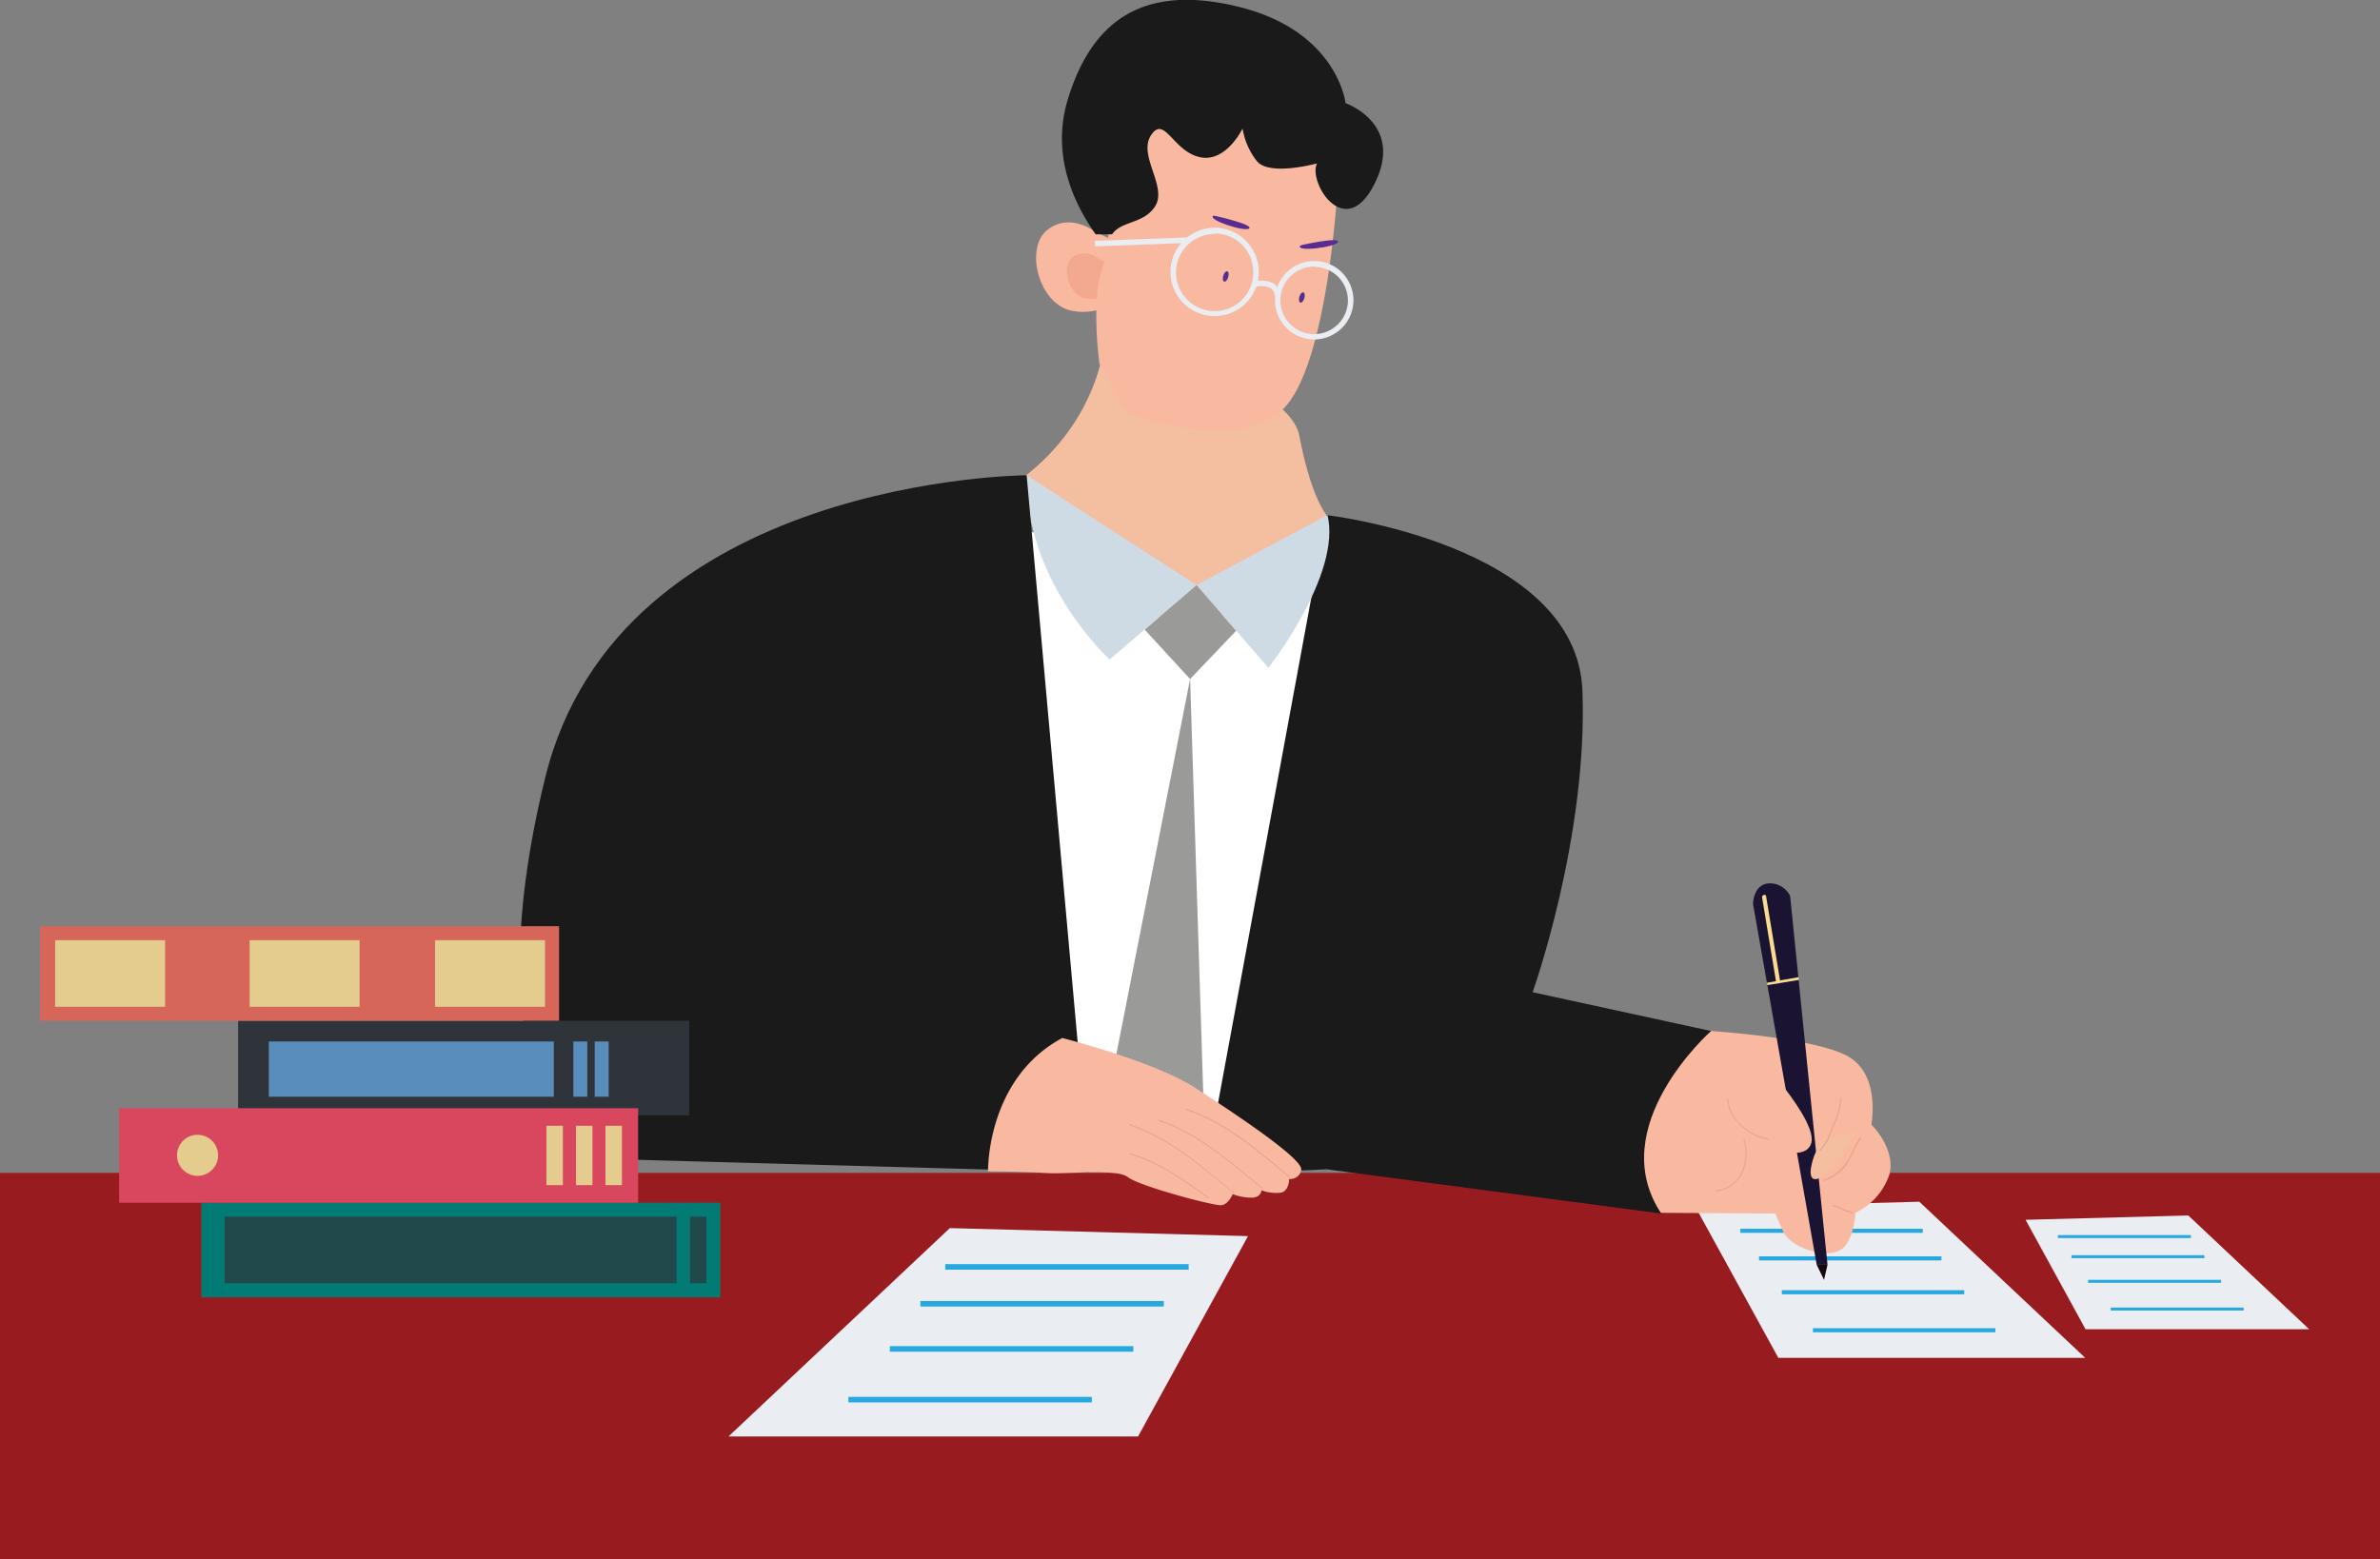
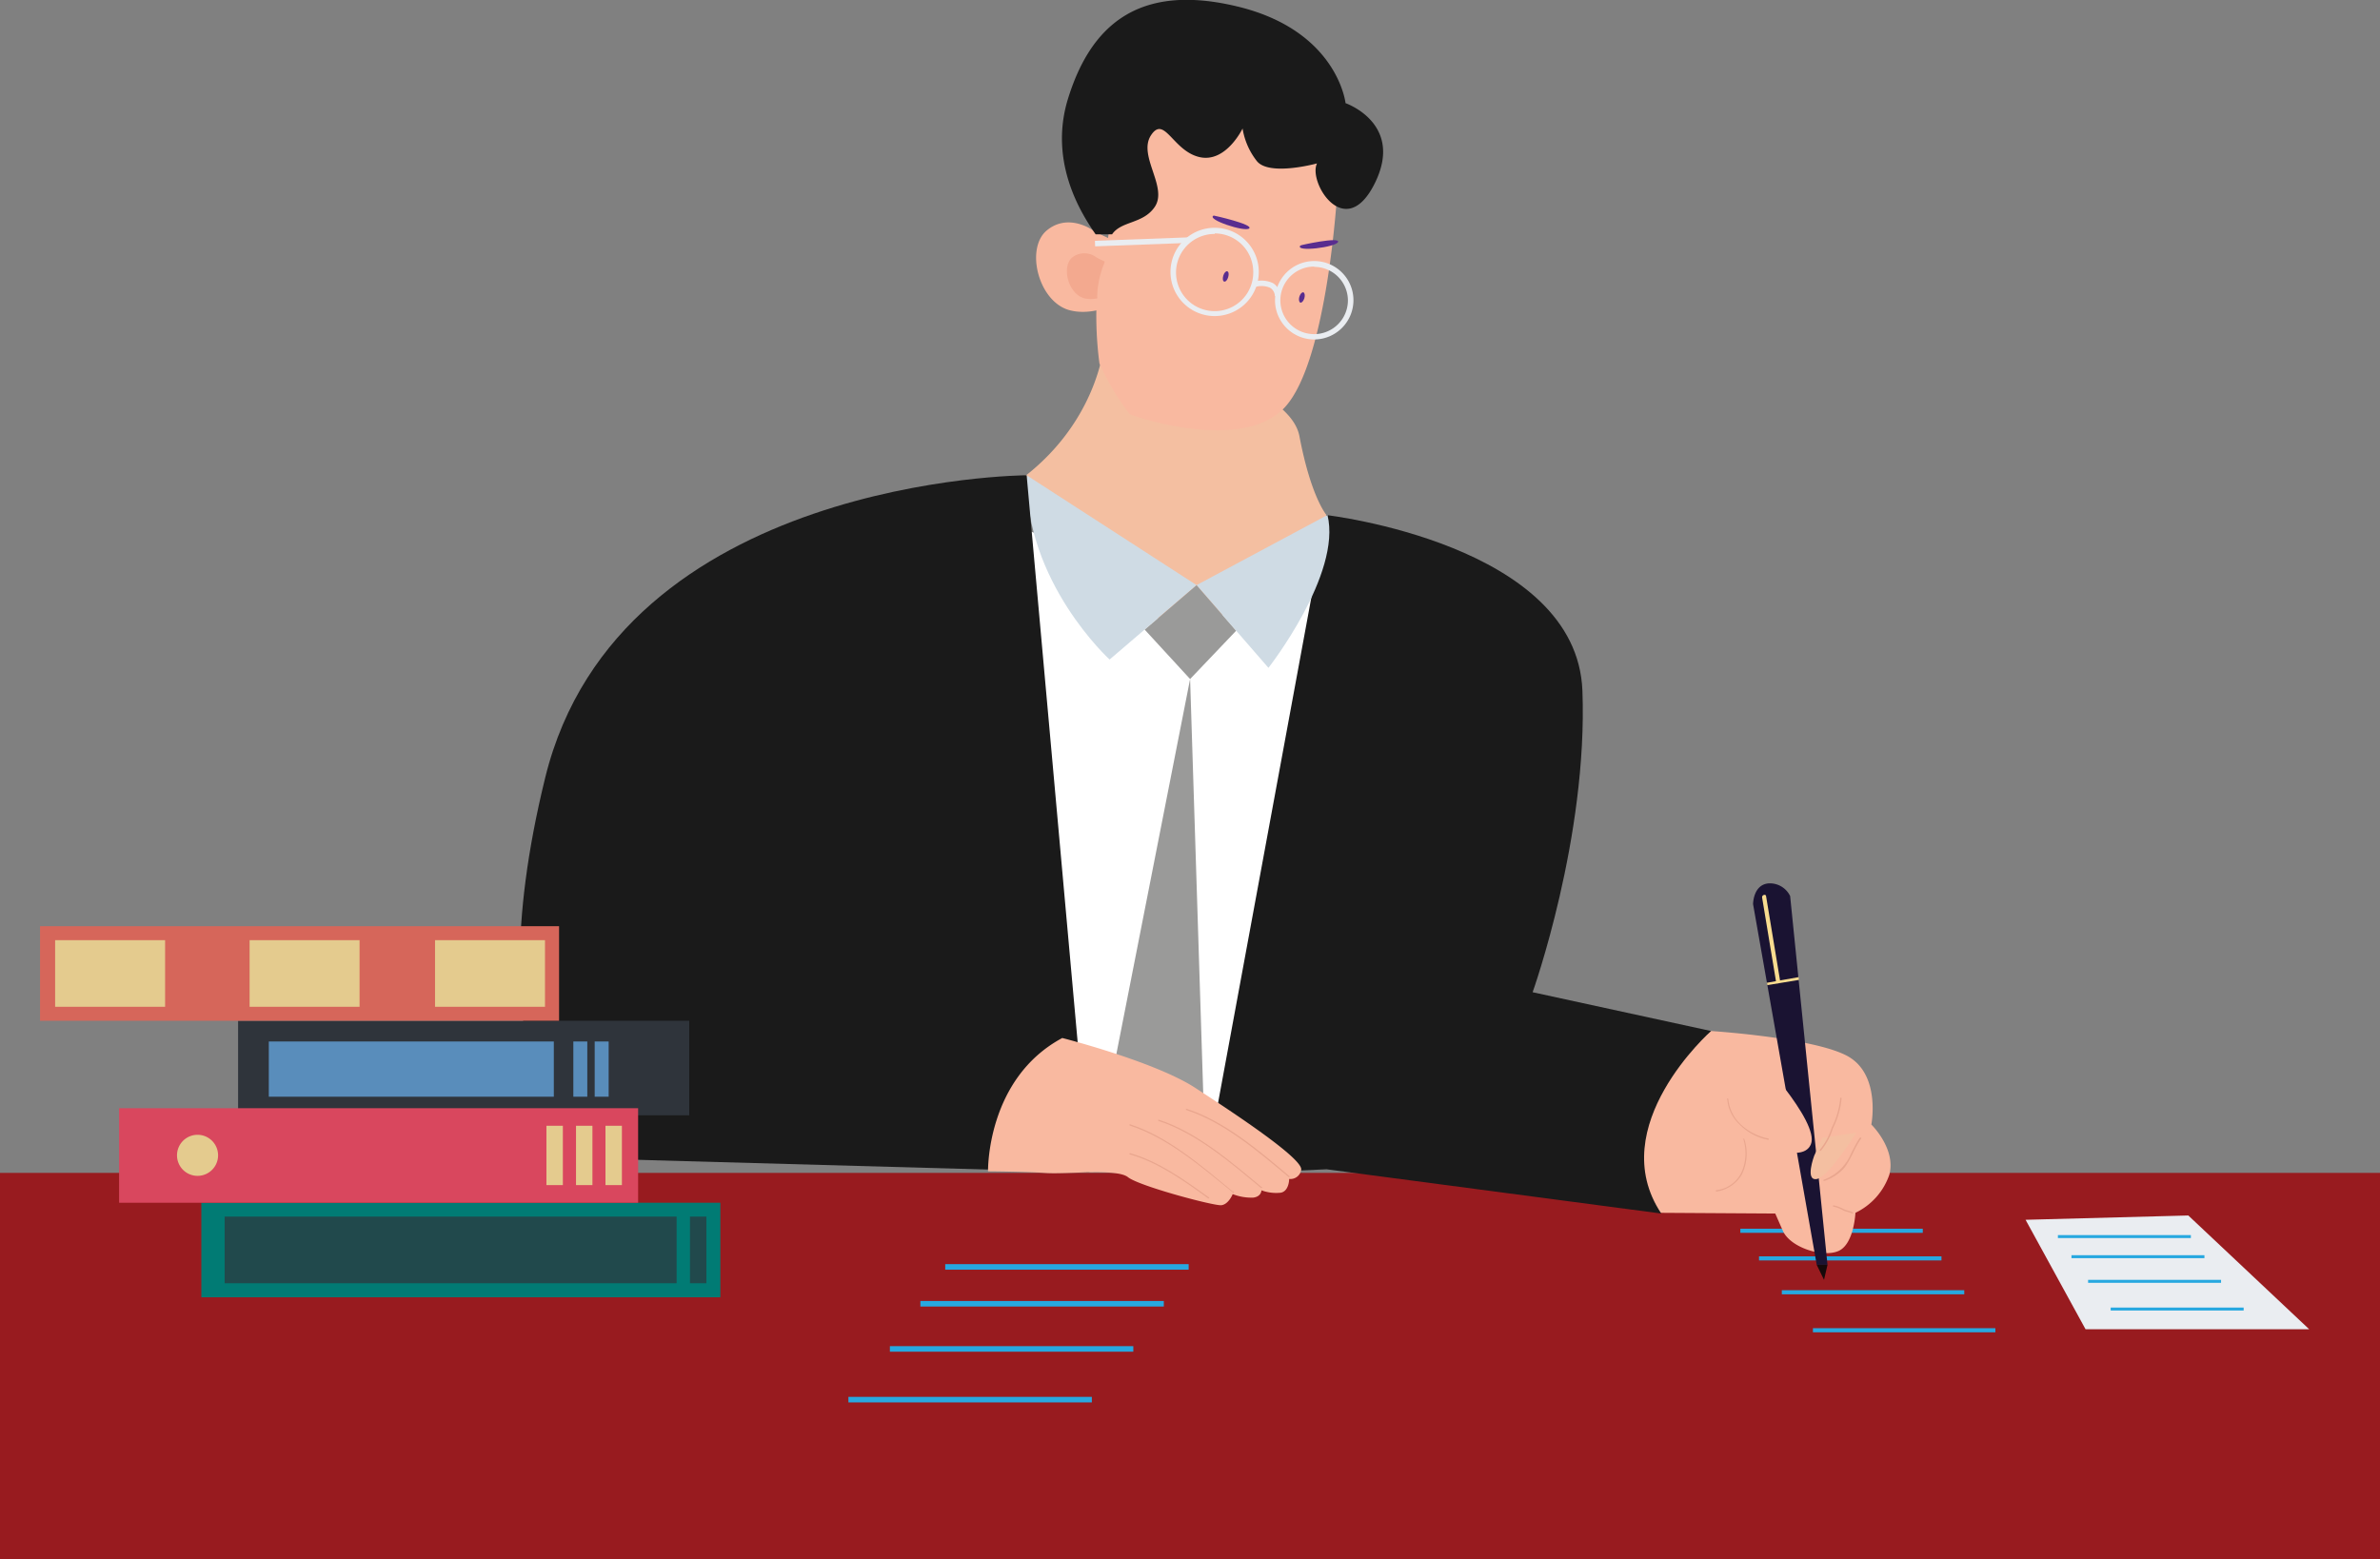
<svg xmlns="http://www.w3.org/2000/svg" id="Layer_1" data-name="Layer 1" viewBox="0 0 231.8 151.92">
  <rect x="0" y="0" width="231.8" height="151.92" fill="#808080" stroke="none" />
  <defs>
    <style>.cls-1{fill:#981b1f;}.cls-2{fill:#eaedf1;}.cls-3{fill:#27a8e0;}.cls-4{fill:#fff;}.cls-5{fill:#f4bfa1;}.cls-6{fill:#f9b9a0;}.cls-7{fill:#f3a98f;}.cls-8{fill:#592d8f;}.cls-9{fill:#1a1a1a;}.cls-10{fill:#cfdbe4;}.cls-11{fill:#1a1332;}.cls-12{fill:#15090a;}.cls-13{fill:#f9dc90;}.cls-14{fill:#9a9a99;}.cls-15{fill:#e9a68e;}.cls-16,.cls-19{fill:#2f343b;}.cls-17{fill:#598dbb;}.cls-18{fill:#017b74;}.cls-19{opacity:0.7;}.cls-20{fill:#d6665a;}.cls-21{fill:#e4cb8e;}.cls-22{fill:#d9475e;}</style>
  </defs>
  <title>Who Will Write My Research Paper Online We Hear You Ask</title>
  <rect class="cls-1" y="114.26" width="231.8" height="37.66" />
-   <polygon class="cls-2" points="70.95 139.94 92.51 119.64 121.55 120.42 110.84 139.94 70.95 139.94" />
  <rect class="cls-3" x="82.63" y="136.08" width="23.71" height="0.54" />
  <rect class="cls-3" x="86.67" y="131.14" width="23.71" height="0.54" />
  <rect class="cls-3" x="89.64" y="126.74" width="23.71" height="0.54" />
  <rect class="cls-3" x="92.06" y="123.15" width="23.71" height="0.54" />
-   <polygon class="cls-2" points="203.09 132.28 186.93 117.07 165.17 117.66 173.2 132.28 203.09 132.28" />
  <rect class="cls-3" x="176.57" y="129.39" width="17.77" height="0.4" />
  <rect class="cls-3" x="173.54" y="125.69" width="17.77" height="0.4" />
  <rect class="cls-3" x="171.32" y="122.39" width="17.77" height="0.4" />
  <rect class="cls-3" x="169.5" y="119.7" width="17.77" height="0.4" />
  <polygon class="cls-2" points="224.9 129.49 213.13 118.41 197.28 118.83 203.12 129.49 224.9 129.49" />
  <rect class="cls-3" x="205.57" y="127.38" width="12.95" height="0.29" />
  <rect class="cls-3" x="203.37" y="124.68" width="12.95" height="0.29" />
  <rect class="cls-3" x="201.75" y="122.28" width="12.95" height="0.29" />
  <rect class="cls-3" x="200.43" y="120.32" width="12.95" height="0.29" />
  <polygon class="cls-4" points="103.92 112.3 121.91 109.67 132.21 53.37 116.54 57.7 98.53 51.1 103.92 112.3" />
  <path class="cls-5" d="M139.21,50.18s-1.51-1.71-2.64-7.68-19-9.15-19-9.15-.54,8.52-9.48,14.28a14.48,14.48,0,0,1,8.08,5.23c1.18,1.43,2.27,2.94,3.31,4.48.37.54.73,1.08,1.1,1.61l.37.54.46.65a28.22,28.22,0,0,0,4.16.07C142.9,59.28,139.21,50.18,139.21,50.18Z" transform="translate(-10.01 0)" />
  <path class="cls-6" d="M116.48,22.45s-2.4-1.76-4.52,0-.81,7,2.26,7.78,6.7-1.67,6.39-2.47-.81-1.73-1-2.47a5.17,5.17,0,0,0-1.43-2A16.86,16.86,0,0,1,116.48,22.45Z" transform="translate(-10.01 0)" />
  <path class="cls-7" d="M116.87,28.91a9,9,0,0,1,.76-3.42h0a9.45,9.45,0,0,1-.85-.43,1.94,1.94,0,0,0-2.32,0c-1.1.91-.42,3.58,1.16,4a2.86,2.86,0,0,0,1.27,0C116.88,29,116.87,29,116.87,28.91Z" transform="translate(-10.01 0)" />
  <path class="cls-6" d="M140.26,18.56s-.92,16.53-5.09,21.09-14.91.85-15.14.69a24.34,24.34,0,0,1-2.94-4.94,35,35,0,0,1-.3-5.16,97.52,97.52,0,0,0,1.54-10.83c.15-4.09,7-11.43,7.34-11.51s10.66,1.24,10.89,1.32S140.26,18.56,140.26,18.56Z" transform="translate(-10.01 0)" />
  <path class="cls-8" d="M129.63,27c-.08.28-.25.47-.39.43s-.17-.29-.09-.57.26-.47.39-.43S129.72,26.69,129.63,27Z" transform="translate(-10.01 0)" />
  <path class="cls-8" d="M137.05,29.05c-.09.28-.26.47-.39.43s-.18-.3-.1-.57.26-.47.39-.43S137.13,28.77,137.05,29.05Z" transform="translate(-10.01 0)" />
  <path class="cls-8" d="M128.22,21c.07,0,3.86.86,3.46,1.25S127.42,21.36,128.22,21Z" transform="translate(-10.01 0)" />
  <path class="cls-8" d="M136.66,23.92c.06-.06,3.86-.87,3.67-.35S136.09,24.58,136.66,23.92Z" transform="translate(-10.01 0)" />
  <path class="cls-2" d="M128.32,30.79a4.3,4.3,0,1,1,4.29-4.3A4.3,4.3,0,0,1,128.32,30.79Zm0-8a3.76,3.76,0,1,0,3.75,3.75A3.75,3.75,0,0,0,128.32,22.74Z" transform="translate(-10.01 0)" />
  <path class="cls-2" d="M138,33.07a3.82,3.82,0,1,1,3.83-3.82A3.83,3.83,0,0,1,138,33.07Zm0-7.1a3.29,3.29,0,1,0,3.29,3.28A3.28,3.28,0,0,0,138,26Z" transform="translate(-10.01 0)" />
  <path class="cls-2" d="M134.18,28.85a1,1,0,0,0-.46-.81,2.1,2.1,0,0,0-1.49-.07l-.16-.51a2.66,2.66,0,0,1,1.94.13,1.58,1.58,0,0,1,.71,1.18Z" transform="translate(-10.01 0)" />
  <rect class="cls-2" x="116.66" y="23.3" width="9.09" height="0.54" transform="translate(-10.8 4.47) rotate(-2.11)" />
  <path class="cls-6" d="M176.66,100.44s10.09.65,13.32,2.46,2.29,6.65,2.29,6.65,2.43,2.37,1.75,4.89a6.41,6.41,0,0,1-3.3,3.71s-.13,3-1.61,3.7-4.72-.28-5.46-1.95l-.74-1.68-11.25-.07S164.74,109.33,176.66,100.44Z" transform="translate(-10.01 0)" />
  <path class="cls-9" d="M139.21,50.18S163.59,53,164.13,67.29s-4.85,29.37-4.85,29.37l17.38,3.78s-10.51,9.29-4.85,17.78l-32.6-4.31-11.86.54Z" transform="translate(-10.01 0)" />
  <path class="cls-10" d="M110,46.3,126.55,57l-8.47,7.25S109.81,56.72,110,46.3Z" transform="translate(-10.01 0)" />
  <path class="cls-10" d="M126.55,57l7,8.06s7.16-9.14,5.75-14.89Z" transform="translate(-10.01 0)" />
  <path class="cls-9" d="M110,46.3s-39.7.18-46.89,29.46,3.59,37.08,3.59,37.08l49.41,1.37Z" transform="translate(-10.01 0)" />
  <path class="cls-11" d="M180.75,88.08l6.2,35.14H188l-3.64-35.93a2.19,2.19,0,0,0-2.13-1.23C180.75,86.21,180.75,88.08,180.75,88.08Z" transform="translate(-10.01 0)" />
  <path class="cls-12" d="M187.66,124.68s-.71-1.46-.71-1.46H188Z" transform="translate(-10.01 0)" />
  <polygon class="cls-13" points="172.09 95.74 175.18 95.19 175.21 95.46 172.13 95.97 172.09 95.74" />
  <path class="cls-13" d="M181.63,87.43c.46,2.74.91,5.47,1.36,8.21,0,.27.43.15.39-.11-.45-2.74-.9-5.47-1.36-8.21,0-.26-.43-.15-.39.11Z" transform="translate(-10.01 0)" />
  <path class="cls-6" d="M180.65,102.27s6.64,7,5.73,9.21-6.67-.32-8-4S180.65,102.27,180.65,102.27Z" transform="translate(-10.01 0)" />
  <polygon class="cls-14" points="111.49 61.34 115.91 66.15 120.39 61.45 116.54 57.01 111.49 61.34" />
  <polygon class="cls-14" points="115.91 66.15 107.44 109.24 117.34 111.26 115.91 66.15" />
  <path class="cls-6" d="M113.47,101.12s9,2.29,12.94,4.85,10.55,6.94,10.33,8a1.06,1.06,0,0,1-1.17.88s0,1.18-.81,1.34a4.16,4.16,0,0,1-1.89-.23s0,.61-.8.71a5,5,0,0,1-2-.34s-.4,1-1.11,1.08-8-1.86-9.09-2.73-5.9-.27-8-.41-5.63-.16-5.63-.16S106.06,105.1,113.47,101.12Z" transform="translate(-10.01 0)" />
  <path class="cls-15" d="M135.58,114.57c-2.94-2.48-6.29-5.35-10-6.55-.08,0-.12.1,0,.13,3.67,1.19,7,4.06,9.94,6.52.06,0,.16,0,.09-.1Z" transform="translate(-10.01 0)" />
  <path class="cls-15" d="M132.87,115.63c-3-2.48-6.3-5.35-10-6.55-.08,0-.11.1,0,.13,3.67,1.19,7,4.06,9.94,6.51.07.06.16,0,.1-.09Z" transform="translate(-10.01 0)" />
  <path class="cls-15" d="M130.08,116.08c-3-2.48-6.3-5.35-10-6.55-.08,0-.12.1,0,.13,3.68,1.19,7,4.06,10,6.51.06.06.16,0,.09-.09Z" transform="translate(-10.01 0)" />
  <path class="cls-15" d="M127.72,116.63c-2.3-1.66-4.88-3.51-7.64-4.29-.08,0-.12.11,0,.13,2.75.77,5.32,2.62,7.61,4.28.07,0,.14-.07.07-.12Z" transform="translate(-10.01 0)" />
  <path class="cls-5" d="M186.7,112.6s-.92,2.46.25,2.26,3.86-4.52,3.86-4.52l-3.32.51Z" transform="translate(-10.01 0)" />
  <path class="cls-15" d="M178.24,107.11a3.72,3.72,0,0,0,1.16,2.4,5.29,5.29,0,0,0,2.84,1.53.07.07,0,0,0,0-.13,5.5,5.5,0,0,1-2.51-1.21,3.93,3.93,0,0,1-1.39-2.59.07.07,0,1,0-.13,0Z" transform="translate(-10.01 0)" />
  <path class="cls-15" d="M179.81,111a4.59,4.59,0,0,1-.05,2.86,3.1,3.1,0,0,1-2.6,2.09c-.08,0,0,.15,0,.13a3.41,3.41,0,0,0,2.49-1.65,4.57,4.57,0,0,0,.25-3.46c0-.08-.16,0-.13,0Z" transform="translate(-10.01 0)" />
  <path class="cls-15" d="M189.24,107a8,8,0,0,1-.83,2.86,6.33,6.33,0,0,1-1.15,2.14c-.06.06,0,.16.1.1a6.32,6.32,0,0,0,1.16-2.17,8,8,0,0,0,.85-2.93c0-.09-.13-.09-.13,0Z" transform="translate(-10.01 0)" />
  <path class="cls-15" d="M191.13,110.85a17.81,17.81,0,0,0-1,1.88,4.63,4.63,0,0,1-2.49,2.2c-.08,0,0,.16,0,.13a4.55,4.55,0,0,0,2-1.29c.68-.88,1-2,1.64-2.85.05-.07-.07-.14-.12-.07Z" transform="translate(-10.01 0)" />
  <path class="cls-15" d="M188.59,117.55a3.35,3.35,0,0,1,.95.37c.27.14.58.15.86.3.07,0,.14-.08.06-.12-.27-.14-.58-.17-.86-.3a3.7,3.7,0,0,0-1-.38c-.09,0-.12.12,0,.13Z" transform="translate(-10.01 0)" />
  <rect class="cls-16" x="23.19" y="99.44" width="43.94" height="9.21" />
  <rect class="cls-17" x="26.18" y="101.46" width="27.76" height="5.38" />
  <rect class="cls-17" x="57.92" y="101.46" width="1.36" height="5.38" />
  <rect class="cls-17" x="55.84" y="101.46" width="1.36" height="5.38" />
  <rect class="cls-18" x="19.61" y="117.17" width="50.55" height="9.21" />
  <rect class="cls-19" x="21.88" y="118.52" width="44.02" height="6.49" />
  <rect class="cls-19" x="67.2" y="118.52" width="1.6" height="6.49" />
  <rect class="cls-20" x="3.9" y="90.23" width="50.55" height="9.21" />
  <rect class="cls-21" x="42.37" y="91.59" width="10.71" height="6.49" />
  <rect class="cls-21" x="24.31" y="91.59" width="10.71" height="6.49" />
  <rect class="cls-21" x="5.37" y="91.59" width="10.71" height="6.49" />
  <rect class="cls-22" x="11.6" y="107.96" width="50.55" height="9.21" />
  <path class="cls-21" d="M29.25,110.55a2,2,0,1,1-2,2A2,2,0,0,1,29.25,110.55Z" transform="translate(-10.01 0)" />
  <rect class="cls-21" x="53.22" y="109.67" width="1.6" height="5.78" />
  <rect class="cls-21" x="56.1" y="109.67" width="1.6" height="5.78" />
  <rect class="cls-21" x="58.97" y="109.67" width="1.6" height="5.78" />
  <path class="cls-9" d="M141.06,10.05S140.29,3,130.56.64,116.19,2.53,114,9.71c-1.89,6.28,1.5,11.35,2.72,13.12h1.6c.89-1.32,3-1,4.14-2.65,1.35-1.93-1.66-5-.35-7s2.12,1.51,4.71,2.12,4.21-2.78,4.21-2.78a6.91,6.91,0,0,0,1.39,3.17c1.2,1.51,5.86.23,5.86.23-.9,1.83,2.75,7.75,5.63,1.93S141.06,10.05,141.06,10.05Z" transform="translate(-10.01 0)" />
</svg>